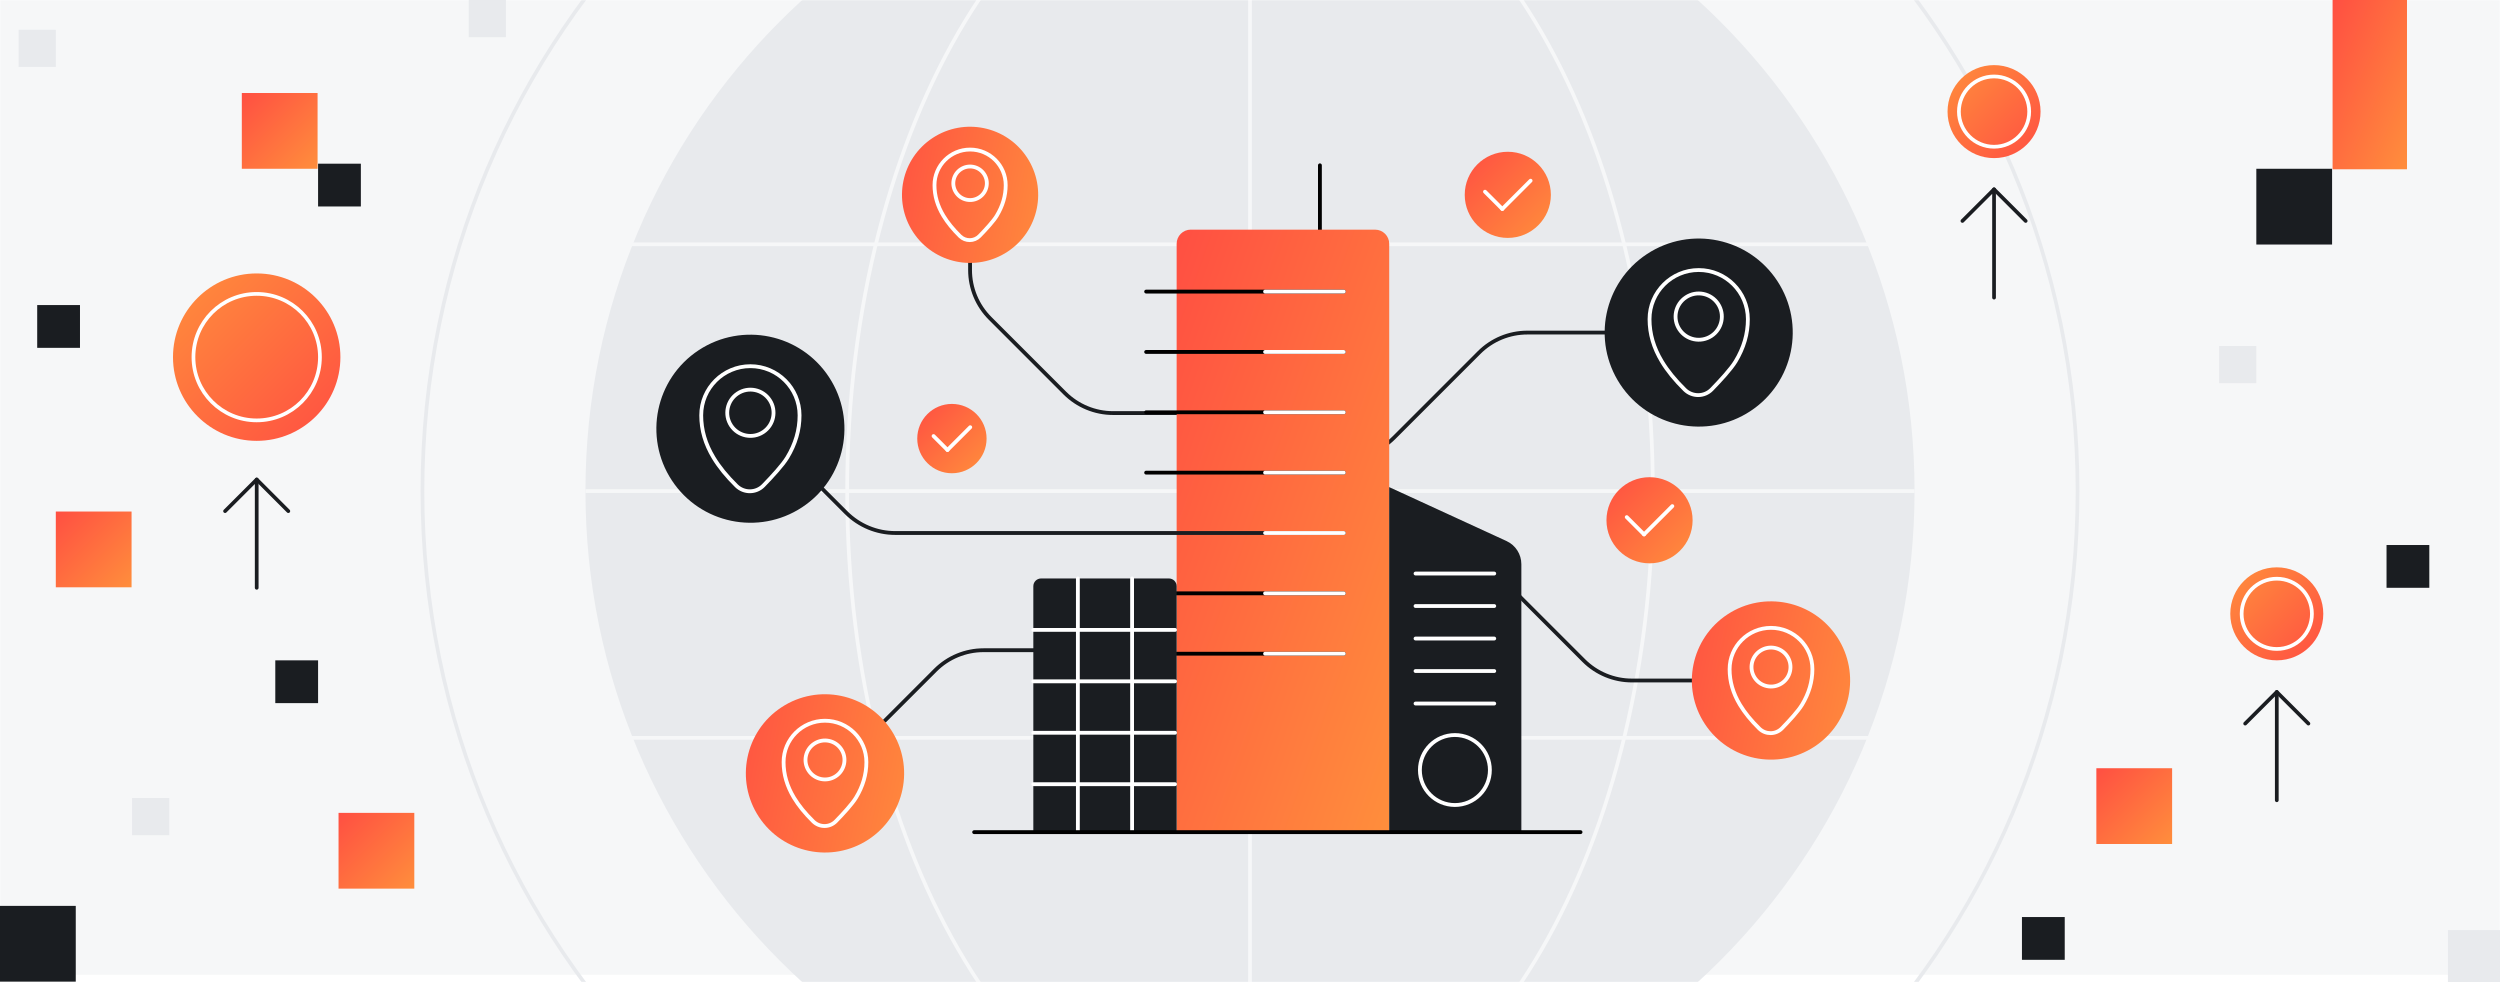
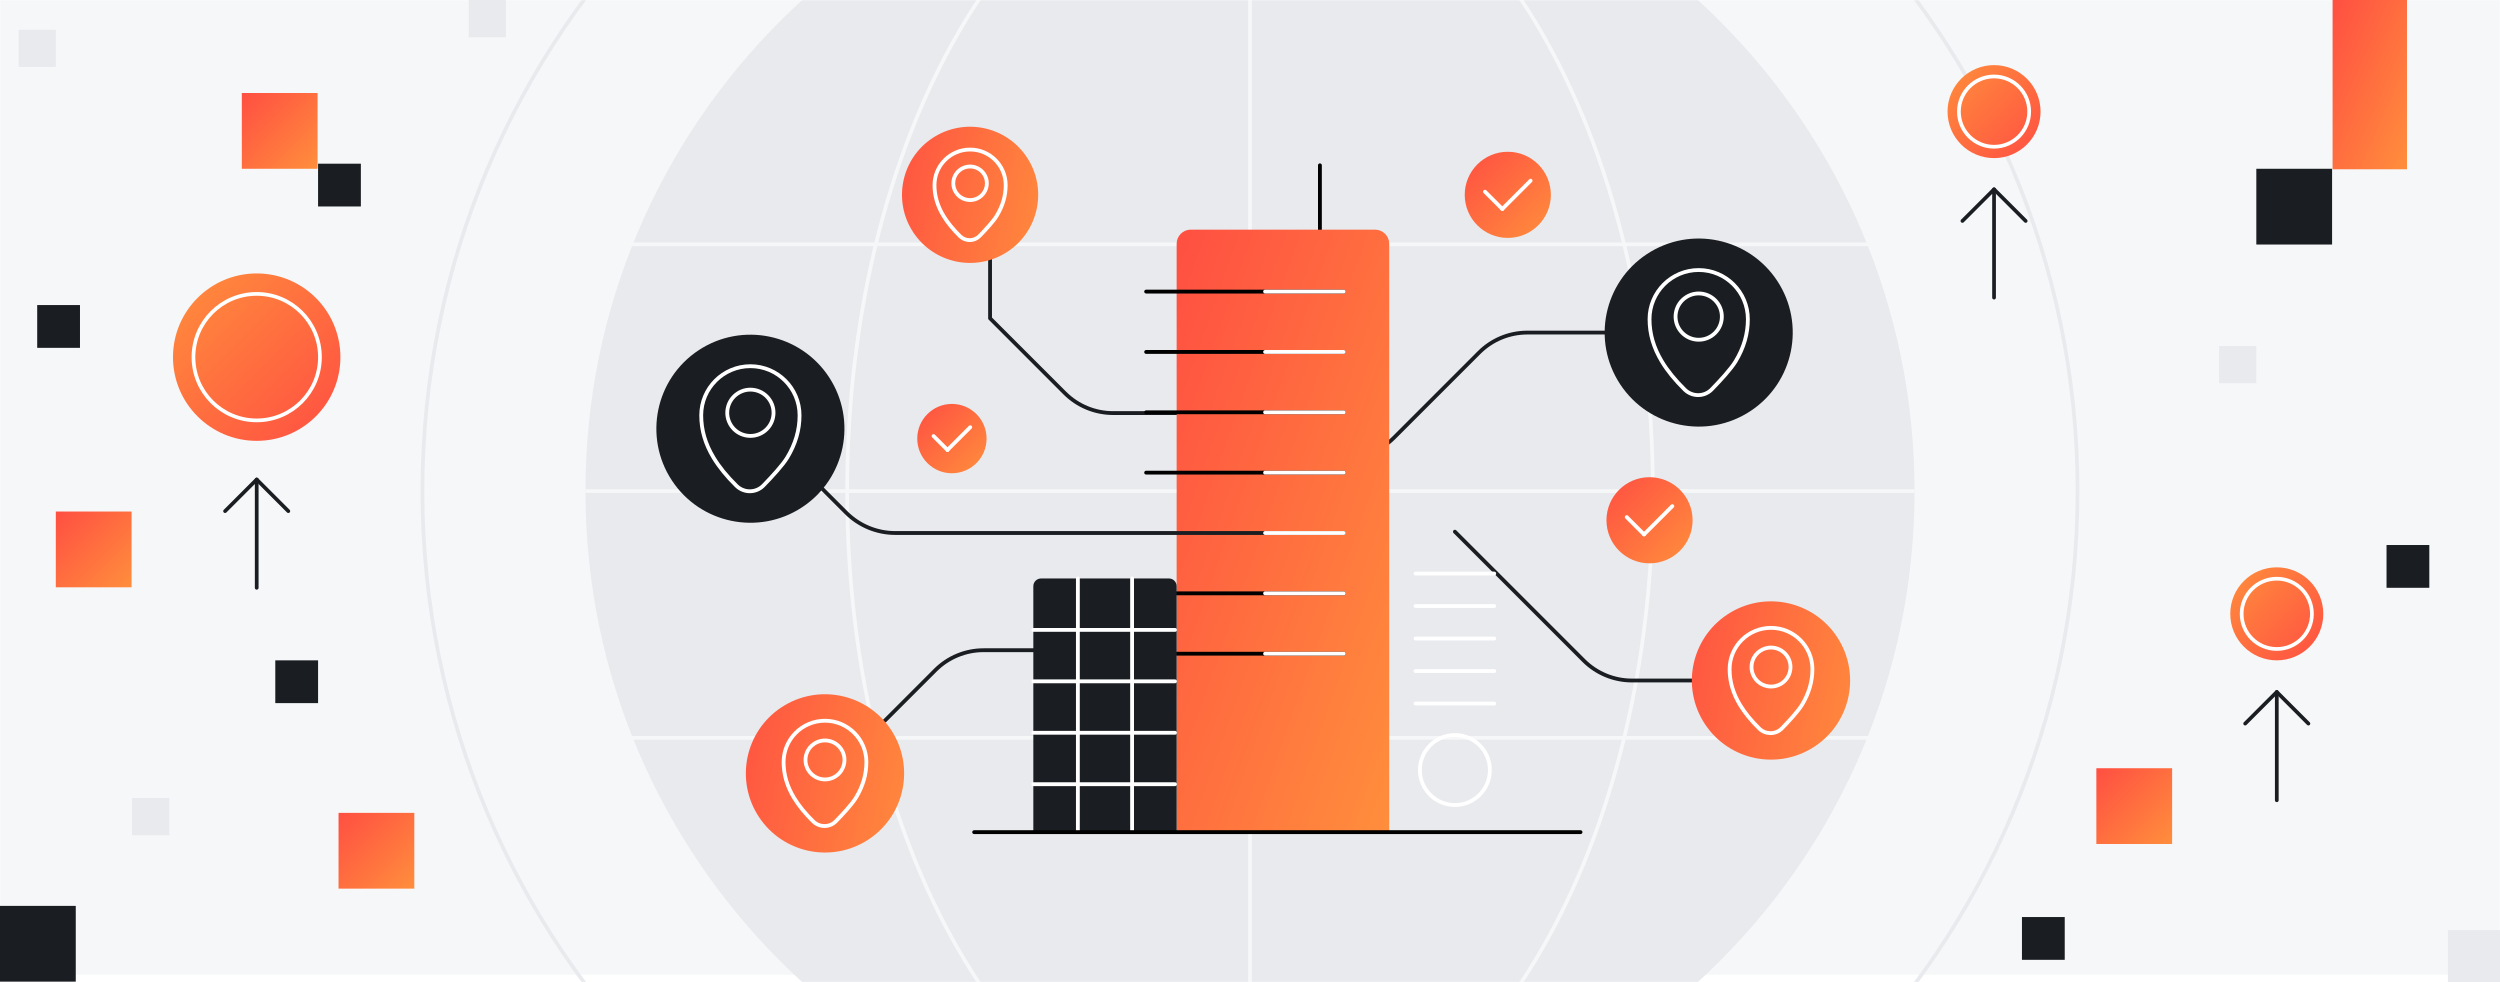
<svg xmlns="http://www.w3.org/2000/svg" width="1344" height="528" viewBox="0 0 1344 528" fill="none">
  <rect x="0" y="0" width="1344" height="528" fill="#808080" stroke="none" />
  <g clip-path="url(#clip0_792_3370)">
    <rect width="1344" height="528" fill="white" />
    <g clip-path="url(#clip1_792_3370)">
      <rect width="1344" height="528" fill="white" />
      <mask id="mask0_792_3370" style="mask-type:luminance" maskUnits="userSpaceOnUse" x="0" y="0" width="1344" height="528">
        <path d="M1344 0H0V528H1344V0Z" fill="white" />
      </mask>
      <g mask="url(#mask0_792_3370)">
        <path d="M1344 0H0V524.05H1344V0Z" fill="#F6F7F8" />
        <path d="M672 621.26C869.31 621.26 1029.26 461.309 1029.26 264C1029.26 66.691 869.31 -93.26 672 -93.26C474.691 -93.26 314.74 66.691 314.74 264C314.74 461.309 474.691 621.26 672 621.26Z" fill="#E8EAED" />
        <path d="M672 708.9C917.712 708.9 1116.9 509.712 1116.9 264C1116.9 18.289 917.712 -180.9 672 -180.9C426.289 -180.9 227.1 18.289 227.1 264C227.1 509.712 426.289 708.9 672 708.9Z" stroke="#E8EAED" stroke-width="2" stroke-miterlimit="10" />
        <path d="M672 621.26C791.608 621.26 888.57 461.309 888.57 264C888.57 66.691 791.608 -93.26 672 -93.26C552.392 -93.26 455.43 66.691 455.43 264C455.43 461.309 552.392 621.26 672 621.26Z" stroke="#F6F7F8" stroke-width="2" stroke-miterlimit="10" />
        <path d="M1029.26 264H314.74" stroke="#F6F7F8" stroke-width="2" stroke-miterlimit="10" />
        <path d="M1029.26 131.33H314.74" stroke="#F6F7F8" stroke-width="2" stroke-miterlimit="10" />
        <path d="M1029.26 396.67H314.74" stroke="#F6F7F8" stroke-width="2" stroke-miterlimit="10" />
        <path d="M672 -93.26V621.26" stroke="#F6F7F8" stroke-width="2" stroke-miterlimit="10" />
      </g>
    </g>
    <g clip-path="url(#clip2_792_3370)">
      <path d="M1253.73 90.73H1213V131.46H1253.73V90.73Z" fill="#1A1D21" />
      <path d="M40.73 487H0V527.73H40.73V487Z" fill="#1A1D21" />
      <path d="M1306 293H1283V316H1306V293Z" fill="#1A1D21" />
      <path d="M171 355H148V378H171V355Z" fill="#1A1D21" />
      <path d="M43 164H20V187H43V164Z" fill="#1A1D21" />
      <path d="M1110 493H1087V516H1110V493Z" fill="#1A1D21" />
      <path d="M194 88H171V111H194V88Z" fill="#1A1D21" />
      <path d="M1294 0H1254V91H1294V0Z" fill="url(#paint0_linear_792_3370)" />
      <path d="M1167.73 413H1127V453.73H1167.73V413Z" fill="url(#paint1_linear_792_3370)" />
      <path d="M222.73 437H182V477.73H222.73V437Z" fill="url(#paint2_linear_792_3370)" />
      <path d="M70.73 275H30V315.73H70.73V275Z" fill="url(#paint3_linear_792_3370)" />
      <path d="M170.73 50H130V90.73H170.73V50Z" fill="url(#paint4_linear_792_3370)" />
      <path d="M1344 500H1316V528H1344V500Z" fill="#E8EAED" />
      <path d="M1213 186H1193V206H1213V186Z" fill="#E8EAED" />
      <path d="M272 0H252V20H272V0Z" fill="#E8EAED" />
      <path d="M91 429H71V449H91V429Z" fill="#E8EAED" />
      <path d="M30 16H10V36H30V16Z" fill="#E8EAED" />
      <path d="M138 147C113.147 147 93 167.147 93 192C93 216.853 113.147 237 138 237C162.853 237 183 216.853 183 192C183 167.147 162.853 147 138 147Z" fill="url(#paint5_linear_792_3370)" />
      <path d="M138 158C119.222 158 104 173.222 104 192C104 210.778 119.222 226 138 226C156.778 226 172 210.778 172 192C172 173.222 156.778 158 138 158Z" stroke="white" stroke-width="2" stroke-miterlimit="10" />
      <path d="M1224 305C1210.19 305 1199 316.193 1199 330C1199 343.807 1210.19 355 1224 355C1237.81 355 1249 343.807 1249 330C1249 316.193 1237.81 305 1224 305Z" fill="url(#paint6_linear_792_3370)" />
      <path d="M1224 311.111C1213.57 311.111 1205.11 319.568 1205.11 330C1205.11 340.432 1213.57 348.889 1224 348.889C1234.43 348.889 1242.89 340.432 1242.89 330C1242.89 319.568 1234.43 311.111 1224 311.111Z" stroke="white" stroke-width="2" stroke-miterlimit="10" />
      <path d="M1072 35C1058.19 35 1047 46.193 1047 60C1047 73.807 1058.19 85 1072 85C1085.81 85 1097 73.807 1097 60C1097 46.193 1085.81 35 1072 35Z" fill="url(#paint7_linear_792_3370)" />
      <path d="M1072 41.111C1061.57 41.111 1053.11 49.568 1053.11 60C1053.11 70.432 1061.57 78.889 1072 78.889C1082.43 78.889 1090.89 70.432 1090.89 60C1090.89 49.568 1082.43 41.111 1072 41.111Z" stroke="white" stroke-width="2" stroke-miterlimit="10" />
      <path d="M138.003 257.78L155 274.783" stroke="#1A1D21" stroke-width="2" stroke-linecap="round" stroke-linejoin="round" />
      <path d="M121 274.783L138.003 257.78L138.003 316" stroke="#1A1D21" stroke-width="2" stroke-linecap="round" stroke-linejoin="round" />
      <path d="M1224 372L1241 389.003" stroke="#1A1D21" stroke-width="2" stroke-linecap="round" stroke-linejoin="round" />
      <path d="M1207 389.003L1224 372L1224 430.22" stroke="#1A1D21" stroke-width="2" stroke-linecap="round" stroke-linejoin="round" />
      <path d="M1072 101.78L1089 118.783" stroke="#1A1D21" stroke-width="2" stroke-linecap="round" stroke-linejoin="round" />
      <path d="M1055 118.783L1072 101.78L1072 160" stroke="#1A1D21" stroke-width="2" stroke-linecap="round" stroke-linejoin="round" />
    </g>
-     <path d="M680.113 222.066H598.391C588.655 222.066 579.321 218.196 572.436 211.312L532.26 171.135C525.375 164.25 521.505 154.916 521.505 145.181V88.981" stroke="#1A1D21" stroke-width="2.058" stroke-linecap="round" stroke-linejoin="round" />
+     <path d="M680.113 222.066H598.391C588.655 222.066 579.321 218.196 572.436 211.312L532.26 171.135V88.981" stroke="#1A1D21" stroke-width="2.058" stroke-linecap="round" stroke-linejoin="round" />
    <path d="M862.678 178.792H821.112C811.377 178.792 802.042 182.661 795.158 189.546L749.383 235.321C742.498 242.206 733.164 246.075 723.428 246.075H680.123" stroke="#1A1D21" stroke-width="2.058" stroke-linecap="round" stroke-linejoin="round" />
    <path d="M934.006 365.844H877.353C867.617 365.844 858.283 361.974 851.399 355.089L782.149 285.84" stroke="#1A1D21" stroke-width="2.058" stroke-linecap="round" stroke-linejoin="round" />
    <path d="M475.659 387.465L502.817 360.307C509.702 353.422 519.036 349.553 528.771 349.553H594.141" stroke="#1A1D21" stroke-width="2.058" stroke-linecap="round" stroke-linejoin="round" />
    <path d="M940.977 221.039C964.311 205.711 970.802 174.37 955.474 151.036C940.146 127.701 908.805 121.211 885.47 136.539C862.136 151.866 855.646 183.208 870.973 206.542C886.301 229.876 917.643 236.367 940.977 221.039Z" fill="#1A1D21" />
    <path d="M920.056 180.604C925.799 176.832 927.396 169.118 923.624 163.374C919.851 157.631 912.137 156.034 906.394 159.806C900.65 163.579 899.053 171.293 902.826 177.036C906.598 182.78 914.312 184.377 920.056 180.604Z" stroke="white" stroke-width="2.058" stroke-linecap="round" stroke-linejoin="round" />
    <path d="M933.039 194.31C937.474 186.942 939.666 179.491 939.656 171.598C939.656 164.301 936.692 157.684 931.906 152.909C927.121 148.124 920.514 145.17 913.218 145.17C905.921 145.17 899.304 148.134 894.529 152.909C889.744 157.695 886.79 164.301 886.79 171.598C886.79 179.491 888.972 186.942 893.407 194.31C896.443 199.353 900.539 204.365 905.716 209.459C909.76 213.442 916.254 213.401 920.216 209.336C924.898 204.53 930.641 198.293 933.039 194.3V194.31Z" stroke="white" stroke-width="2.058" stroke-linecap="round" stroke-linejoin="round" />
    <path d="M431.171 272.735C454.505 257.407 460.995 226.066 445.668 202.731C430.34 179.397 398.998 172.907 375.664 188.234C352.33 203.562 345.84 234.904 361.167 258.238C376.495 281.572 407.837 288.062 431.171 272.735Z" fill="#1A1D21" />
    <path d="M410.246 232.309C415.989 228.536 417.586 220.822 413.814 215.079C410.041 209.335 402.327 207.738 396.584 211.511C390.84 215.283 389.243 222.997 393.016 228.741C396.788 234.484 404.502 236.081 410.246 232.309Z" stroke="white" stroke-width="2.058" stroke-linecap="round" stroke-linejoin="round" />
    <path d="M423.225 246.003C427.661 238.635 429.853 231.184 429.842 223.29C429.842 215.994 426.878 209.377 422.093 204.602C417.308 199.816 410.701 196.863 403.404 196.863C396.108 196.863 389.491 199.827 384.716 204.602C379.93 209.387 376.977 215.994 376.977 223.29C376.977 231.184 379.158 238.635 383.594 246.003C386.63 251.046 390.726 256.058 395.902 261.152C399.946 265.134 406.44 265.093 410.402 261.028C415.085 256.222 420.827 249.986 423.225 245.993V246.003Z" stroke="white" stroke-width="2.058" stroke-linecap="round" stroke-linejoin="round" />
    <path d="M466.874 451.332C486.512 438.432 491.975 412.055 479.075 392.417C466.175 372.778 439.797 367.316 420.159 380.216C400.521 393.116 395.058 419.493 407.958 439.132C420.858 458.77 447.235 464.232 466.874 451.332Z" fill="url(#paint8_linear_792_3370)" />
    <path d="M449.264 417.309C454.1 414.132 455.445 407.637 452.269 402.801C449.092 397.965 442.597 396.62 437.761 399.796C432.925 402.973 431.58 409.468 434.756 414.304C437.933 419.14 444.428 420.485 449.264 417.309Z" stroke="white" stroke-width="2.058" stroke-linecap="round" stroke-linejoin="round" />
    <path d="M460.19 428.836C463.926 422.63 465.768 416.363 465.768 409.715C465.768 403.571 463.278 398.003 459.243 393.98C455.22 389.956 449.652 387.465 443.508 387.465C437.364 387.465 431.797 389.956 427.773 393.98C423.749 398.003 421.259 403.571 421.259 409.715C421.259 416.353 423.091 422.63 426.826 428.836C429.389 433.086 432.826 437.305 437.19 441.587C440.586 444.931 446.06 444.911 449.395 441.484C453.336 437.439 458.163 432.191 460.19 428.826V428.836Z" stroke="white" stroke-width="2.058" stroke-linecap="round" stroke-linejoin="round" />
    <path d="M975.441 401.394C995.079 388.494 1000.54 362.117 987.642 342.479C974.742 322.84 948.365 317.378 928.726 330.278C909.088 343.178 903.625 369.555 916.525 389.194C929.425 408.832 955.803 414.294 975.441 401.394Z" fill="url(#paint9_linear_792_3370)" />
    <path d="M957.841 367.371C962.677 364.194 964.022 357.699 960.846 352.863C957.669 348.027 951.174 346.681 946.338 349.858C941.502 353.035 940.157 359.53 943.333 364.366C946.51 369.202 953.005 370.547 957.841 367.371Z" stroke="white" stroke-width="2.058" stroke-linecap="round" stroke-linejoin="round" />
    <path d="M968.769 378.903C972.505 372.697 974.347 366.43 974.347 359.782C974.347 353.638 971.856 348.071 967.822 344.047C963.798 340.023 958.231 337.532 952.087 337.532C945.943 337.532 940.376 340.023 936.352 344.047C932.328 348.071 929.837 353.638 929.837 359.782C929.837 366.42 931.669 372.697 935.405 378.903C937.967 383.153 941.405 387.373 945.768 391.654C949.164 394.998 954.639 394.978 957.973 391.551C961.915 387.506 966.741 382.258 968.769 378.893V378.903Z" stroke="white" stroke-width="2.058" stroke-linecap="round" stroke-linejoin="round" />
    <path d="M541.613 135.337C558.511 124.238 563.211 101.542 552.111 84.645C541.012 67.747 518.316 63.047 501.419 74.147C484.521 85.246 479.821 107.942 490.921 124.839C502.02 141.737 524.716 146.437 541.613 135.337Z" fill="url(#paint10_linear_792_3370)" />
    <path d="M526.465 106.072C530.626 103.338 531.784 97.749 529.05 93.587C526.317 89.426 520.727 88.268 516.566 91.002C512.405 93.736 511.247 99.325 513.981 103.486C516.714 107.648 522.304 108.805 526.465 106.072Z" stroke="white" stroke-width="2.058" stroke-linecap="round" stroke-linejoin="round" />
    <path d="M535.872 115.985C539.083 110.643 540.667 105.251 540.667 99.539C540.667 94.25 538.517 89.464 535.059 86.006C531.591 82.538 526.805 80.398 521.526 80.398C516.246 80.398 511.451 82.538 507.993 86.006C504.525 89.475 502.384 94.26 502.384 99.539C502.384 105.251 503.959 110.654 507.18 115.985C509.382 119.638 512.346 123.271 516.092 126.955C519.015 129.836 523.728 129.816 526.589 126.873C529.985 123.394 534.133 118.876 535.882 115.985H535.872Z" stroke="white" stroke-width="2.058" stroke-linecap="round" stroke-linejoin="round" />
    <path d="M709.585 127.14V88.867" stroke="url(#paint11_linear_792_3370)" stroke-width="2.058" stroke-linecap="round" stroke-linejoin="round" />
    <path d="M640.162 123.456H739.235C743.434 123.456 746.84 126.862 746.84 131.061V447.37H632.567V131.051C632.567 126.852 635.973 123.446 640.172 123.446L640.162 123.456Z" fill="url(#paint12_linear_792_3370)" />
-     <path d="M746.83 261.862V447.36H817.88V303.304C817.88 297.963 814.772 293.106 809.914 290.872L746.83 261.872V261.862Z" fill="#1A1D21" />
    <path d="M782.149 432.777C792.539 432.777 800.961 424.355 800.961 413.965C800.961 403.575 792.539 395.153 782.149 395.153C771.759 395.153 763.337 403.575 763.337 413.965C763.337 424.355 771.759 432.777 782.149 432.777Z" stroke="white" stroke-width="2.058" stroke-linecap="round" stroke-linejoin="round" />
    <path d="M803.308 378.224H760.99" stroke="white" stroke-width="2.058" stroke-linecap="round" stroke-linejoin="round" />
    <path d="M803.308 360.75H760.99" stroke="white" stroke-width="2.058" stroke-linecap="round" stroke-linejoin="round" />
    <path d="M803.308 343.275H760.99" stroke="white" stroke-width="2.058" stroke-linecap="round" stroke-linejoin="round" />
    <path d="M803.308 325.801H760.99" stroke="white" stroke-width="2.058" stroke-linecap="round" stroke-linejoin="round" />
    <path d="M803.308 308.336H760.99" stroke="white" stroke-width="2.058" stroke-linecap="round" stroke-linejoin="round" />
    <path d="M722.429 156.758H616.163" stroke="url(#paint13_linear_792_3370)" stroke-width="2.058" stroke-linecap="round" stroke-linejoin="round" />
    <path d="M722.429 156.758H680.111" stroke="white" stroke-width="2.058" stroke-linecap="round" stroke-linejoin="round" />
    <path d="M722.429 189.206H616.163" stroke="url(#paint14_linear_792_3370)" stroke-width="2.058" stroke-linecap="round" stroke-linejoin="round" />
    <path d="M722.429 189.206H680.111" stroke="white" stroke-width="2.058" stroke-linecap="round" stroke-linejoin="round" />
    <path d="M722.429 221.644H616.163" stroke="url(#paint15_linear_792_3370)" stroke-width="2.058" stroke-linecap="round" stroke-linejoin="round" />
    <path d="M722.429 221.644H680.111" stroke="white" stroke-width="2.058" stroke-linecap="round" stroke-linejoin="round" />
    <path d="M722.429 254.092H616.163" stroke="url(#paint16_linear_792_3370)" stroke-width="2.058" stroke-linecap="round" stroke-linejoin="round" />
    <path d="M722.429 254.092H680.111" stroke="white" stroke-width="2.058" stroke-linecap="round" stroke-linejoin="round" />
    <path d="M722.429 286.54H481.286C471.386 286.54 461.898 282.609 454.889 275.611L438.238 258.959" stroke="#1A1D21" stroke-width="2.058" stroke-linecap="round" stroke-linejoin="round" />
    <path d="M722.429 286.54H680.112" stroke="white" stroke-width="2.058" stroke-linecap="round" stroke-linejoin="round" />
    <path d="M722.429 318.978H616.163" stroke="url(#paint17_linear_792_3370)" stroke-width="2.058" stroke-linecap="round" stroke-linejoin="round" />
    <path d="M722.429 318.978H680.111" stroke="white" stroke-width="2.058" stroke-linecap="round" stroke-linejoin="round" />
    <path d="M722.429 351.426H616.163" stroke="url(#paint18_linear_792_3370)" stroke-width="2.058" stroke-linecap="round" stroke-linejoin="round" />
    <path d="M722.429 351.426H680.111" stroke="white" stroke-width="2.058" stroke-linecap="round" stroke-linejoin="round" />
    <path d="M559.685 310.981H628.399C630.704 310.981 632.567 312.854 632.567 315.149V447.35H555.517V315.149C555.517 312.844 557.39 310.981 559.685 310.981Z" fill="#1A1D21" />
    <path d="M579.465 310.981V447.36" stroke="white" stroke-width="2.058" stroke-linecap="round" stroke-linejoin="round" />
    <path d="M608.61 310.981V447.36" stroke="white" stroke-width="2.058" stroke-linecap="round" stroke-linejoin="round" />
    <path d="M631.682 338.634H555.507" stroke="white" stroke-width="2.058" stroke-linecap="round" stroke-linejoin="round" />
    <path d="M631.682 393.928H555.507" stroke="white" stroke-width="2.058" stroke-linecap="round" stroke-linejoin="round" />
    <path d="M631.682 366.286H555.507" stroke="white" stroke-width="2.058" stroke-linecap="round" stroke-linejoin="round" />
    <path d="M631.682 421.581H555.507" stroke="white" stroke-width="2.058" stroke-linecap="round" stroke-linejoin="round" />
    <path d="M523.697 447.36H849.7" stroke="url(#paint19_linear_792_3370)" stroke-width="2.058" stroke-linecap="round" stroke-linejoin="round" />
    <path d="M886.79 302.851C899.579 302.851 909.945 292.484 909.945 279.696C909.945 266.908 899.579 256.541 886.79 256.541C874.002 256.541 863.635 266.908 863.635 279.696C863.635 292.484 874.002 302.851 886.79 302.851Z" fill="url(#paint20_linear_792_3370)" />
    <path d="M883.836 287.301L874.533 278.008" stroke="white" stroke-width="2.058" stroke-linecap="round" stroke-linejoin="round" />
    <path d="M899.047 272.091L883.836 287.301" stroke="white" stroke-width="2.058" stroke-linecap="round" stroke-linejoin="round" />
    <path d="M530.387 235.784C530.387 246.075 522.041 254.421 511.75 254.421C501.459 254.421 493.113 246.075 493.113 235.784C493.113 225.493 501.459 217.146 511.75 217.146C522.041 217.146 530.387 225.493 530.387 235.784Z" fill="url(#paint21_linear_792_3370)" />
    <path d="M509.363 241.907L501.881 234.425" stroke="white" stroke-width="2.058" stroke-linecap="round" stroke-linejoin="round" />
    <path d="M521.608 229.671L509.362 241.907" stroke="white" stroke-width="2.058" stroke-linecap="round" stroke-linejoin="round" />
    <path d="M810.595 127.902C823.383 127.902 833.75 117.535 833.75 104.746C833.75 91.958 823.383 81.591 810.595 81.591C797.807 81.591 787.44 91.958 787.44 104.746C787.44 117.535 797.807 127.902 810.595 127.902Z" fill="url(#paint22_linear_792_3370)" />
    <path d="M807.641 112.352L798.338 103.059" stroke="white" stroke-width="2.058" stroke-linecap="round" stroke-linejoin="round" />
    <path d="M822.851 97.141L807.641 112.352" stroke="white" stroke-width="2.058" stroke-linecap="round" stroke-linejoin="round" />
  </g>
  <defs>
    <linearGradient id="paint0_linear_792_3370" x1="1254" y1="0" x2="1321.05" y2="29.471" gradientUnits="userSpaceOnUse">
      <stop stop-color="#FF4F42" />
      <stop offset="1" stop-color="#FF8E3C" />
    </linearGradient>
    <linearGradient id="paint1_linear_792_3370" x1="1127" y1="413" x2="1167.73" y2="453.73" gradientUnits="userSpaceOnUse">
      <stop stop-color="#FF4F42" />
      <stop offset="1" stop-color="#FF8E3C" />
    </linearGradient>
    <linearGradient id="paint2_linear_792_3370" x1="182" y1="437" x2="222.73" y2="477.73" gradientUnits="userSpaceOnUse">
      <stop stop-color="#FF4F42" />
      <stop offset="1" stop-color="#FF8E3C" />
    </linearGradient>
    <linearGradient id="paint3_linear_792_3370" x1="30" y1="275" x2="70.73" y2="315.73" gradientUnits="userSpaceOnUse">
      <stop stop-color="#FF4F42" />
      <stop offset="1" stop-color="#FF8E3C" />
    </linearGradient>
    <linearGradient id="paint4_linear_792_3370" x1="130" y1="50" x2="170.73" y2="90.73" gradientUnits="userSpaceOnUse">
      <stop stop-color="#FF4F42" />
      <stop offset="1" stop-color="#FF8E3C" />
    </linearGradient>
    <linearGradient id="paint5_linear_792_3370" x1="183" y1="237" x2="93" y2="147" gradientUnits="userSpaceOnUse">
      <stop stop-color="#FF4F42" />
      <stop offset="1" stop-color="#FF8E3C" />
    </linearGradient>
    <linearGradient id="paint6_linear_792_3370" x1="1249" y1="355" x2="1199" y2="305" gradientUnits="userSpaceOnUse">
      <stop stop-color="#FF4F42" />
      <stop offset="1" stop-color="#FF8E3C" />
    </linearGradient>
    <linearGradient id="paint7_linear_792_3370" x1="1097" y1="85" x2="1047" y2="35" gradientUnits="userSpaceOnUse">
      <stop stop-color="#FF4F42" />
      <stop offset="1" stop-color="#FF8E3C" />
    </linearGradient>
    <linearGradient id="paint8_linear_792_3370" x1="384.601" y1="403.573" x2="502.432" y2="427.975" gradientUnits="userSpaceOnUse">
      <stop stop-color="#FF4F42" />
      <stop offset="1" stop-color="#FF8E3C" />
    </linearGradient>
    <linearGradient id="paint9_linear_792_3370" x1="893.168" y1="353.635" x2="1011" y2="378.037" gradientUnits="userSpaceOnUse">
      <stop stop-color="#FF4F42" />
      <stop offset="1" stop-color="#FF8E3C" />
    </linearGradient>
    <linearGradient id="paint10_linear_792_3370" x1="470.823" y1="94.244" x2="572.208" y2="115.24" gradientUnits="userSpaceOnUse">
      <stop stop-color="#FF4F42" />
      <stop offset="1" stop-color="#FF8E3C" />
    </linearGradient>
    <linearGradient id="paint11_linear_792_3370" x1="nan" y1="nan" x2="nan" y2="nan" gradientUnits="userSpaceOnUse">
      <stop />
      <stop offset="1" stop-color="#333333" />
    </linearGradient>
    <linearGradient id="paint12_linear_792_3370" x1="632.567" y1="123.446" x2="835.818" y2="195.148" gradientUnits="userSpaceOnUse">
      <stop stop-color="#FF4F42" />
      <stop offset="1" stop-color="#FF8E3C" />
    </linearGradient>
    <linearGradient id="paint13_linear_792_3370" x1="nan" y1="nan" x2="nan" y2="nan" gradientUnits="userSpaceOnUse">
      <stop />
      <stop offset="1" stop-color="#333333" />
    </linearGradient>
    <linearGradient id="paint14_linear_792_3370" x1="nan" y1="nan" x2="nan" y2="nan" gradientUnits="userSpaceOnUse">
      <stop />
      <stop offset="1" stop-color="#333333" />
    </linearGradient>
    <linearGradient id="paint15_linear_792_3370" x1="nan" y1="nan" x2="nan" y2="nan" gradientUnits="userSpaceOnUse">
      <stop />
      <stop offset="1" stop-color="#333333" />
    </linearGradient>
    <linearGradient id="paint16_linear_792_3370" x1="nan" y1="nan" x2="nan" y2="nan" gradientUnits="userSpaceOnUse">
      <stop />
      <stop offset="1" stop-color="#333333" />
    </linearGradient>
    <linearGradient id="paint17_linear_792_3370" x1="nan" y1="nan" x2="nan" y2="nan" gradientUnits="userSpaceOnUse">
      <stop />
      <stop offset="1" stop-color="#333333" />
    </linearGradient>
    <linearGradient id="paint18_linear_792_3370" x1="nan" y1="nan" x2="nan" y2="nan" gradientUnits="userSpaceOnUse">
      <stop />
      <stop offset="1" stop-color="#333333" />
    </linearGradient>
    <linearGradient id="paint19_linear_792_3370" x1="nan" y1="nan" x2="nan" y2="nan" gradientUnits="userSpaceOnUse">
      <stop />
      <stop offset="1" stop-color="#333333" />
    </linearGradient>
    <linearGradient id="paint20_linear_792_3370" x1="863.635" y1="256.541" x2="909.945" y2="302.851" gradientUnits="userSpaceOnUse">
      <stop stop-color="#FF4F42" />
      <stop offset="1" stop-color="#FF8E3C" />
    </linearGradient>
    <linearGradient id="paint21_linear_792_3370" x1="493.113" y1="217.146" x2="530.387" y2="254.421" gradientUnits="userSpaceOnUse">
      <stop stop-color="#FF4F42" />
      <stop offset="1" stop-color="#FF8E3C" />
    </linearGradient>
    <linearGradient id="paint22_linear_792_3370" x1="787.44" y1="81.591" x2="833.75" y2="127.902" gradientUnits="userSpaceOnUse">
      <stop stop-color="#FF4F42" />
      <stop offset="1" stop-color="#FF8E3C" />
    </linearGradient>
    <clipPath id="clip0_792_3370">
      <rect width="1344" height="528" fill="white" />
    </clipPath>
    <clipPath id="clip1_792_3370">
      <rect width="1344" height="528" fill="white" />
    </clipPath>
    <clipPath id="clip2_792_3370">
      <rect width="1344" height="528" fill="white" />
    </clipPath>
  </defs>
</svg>